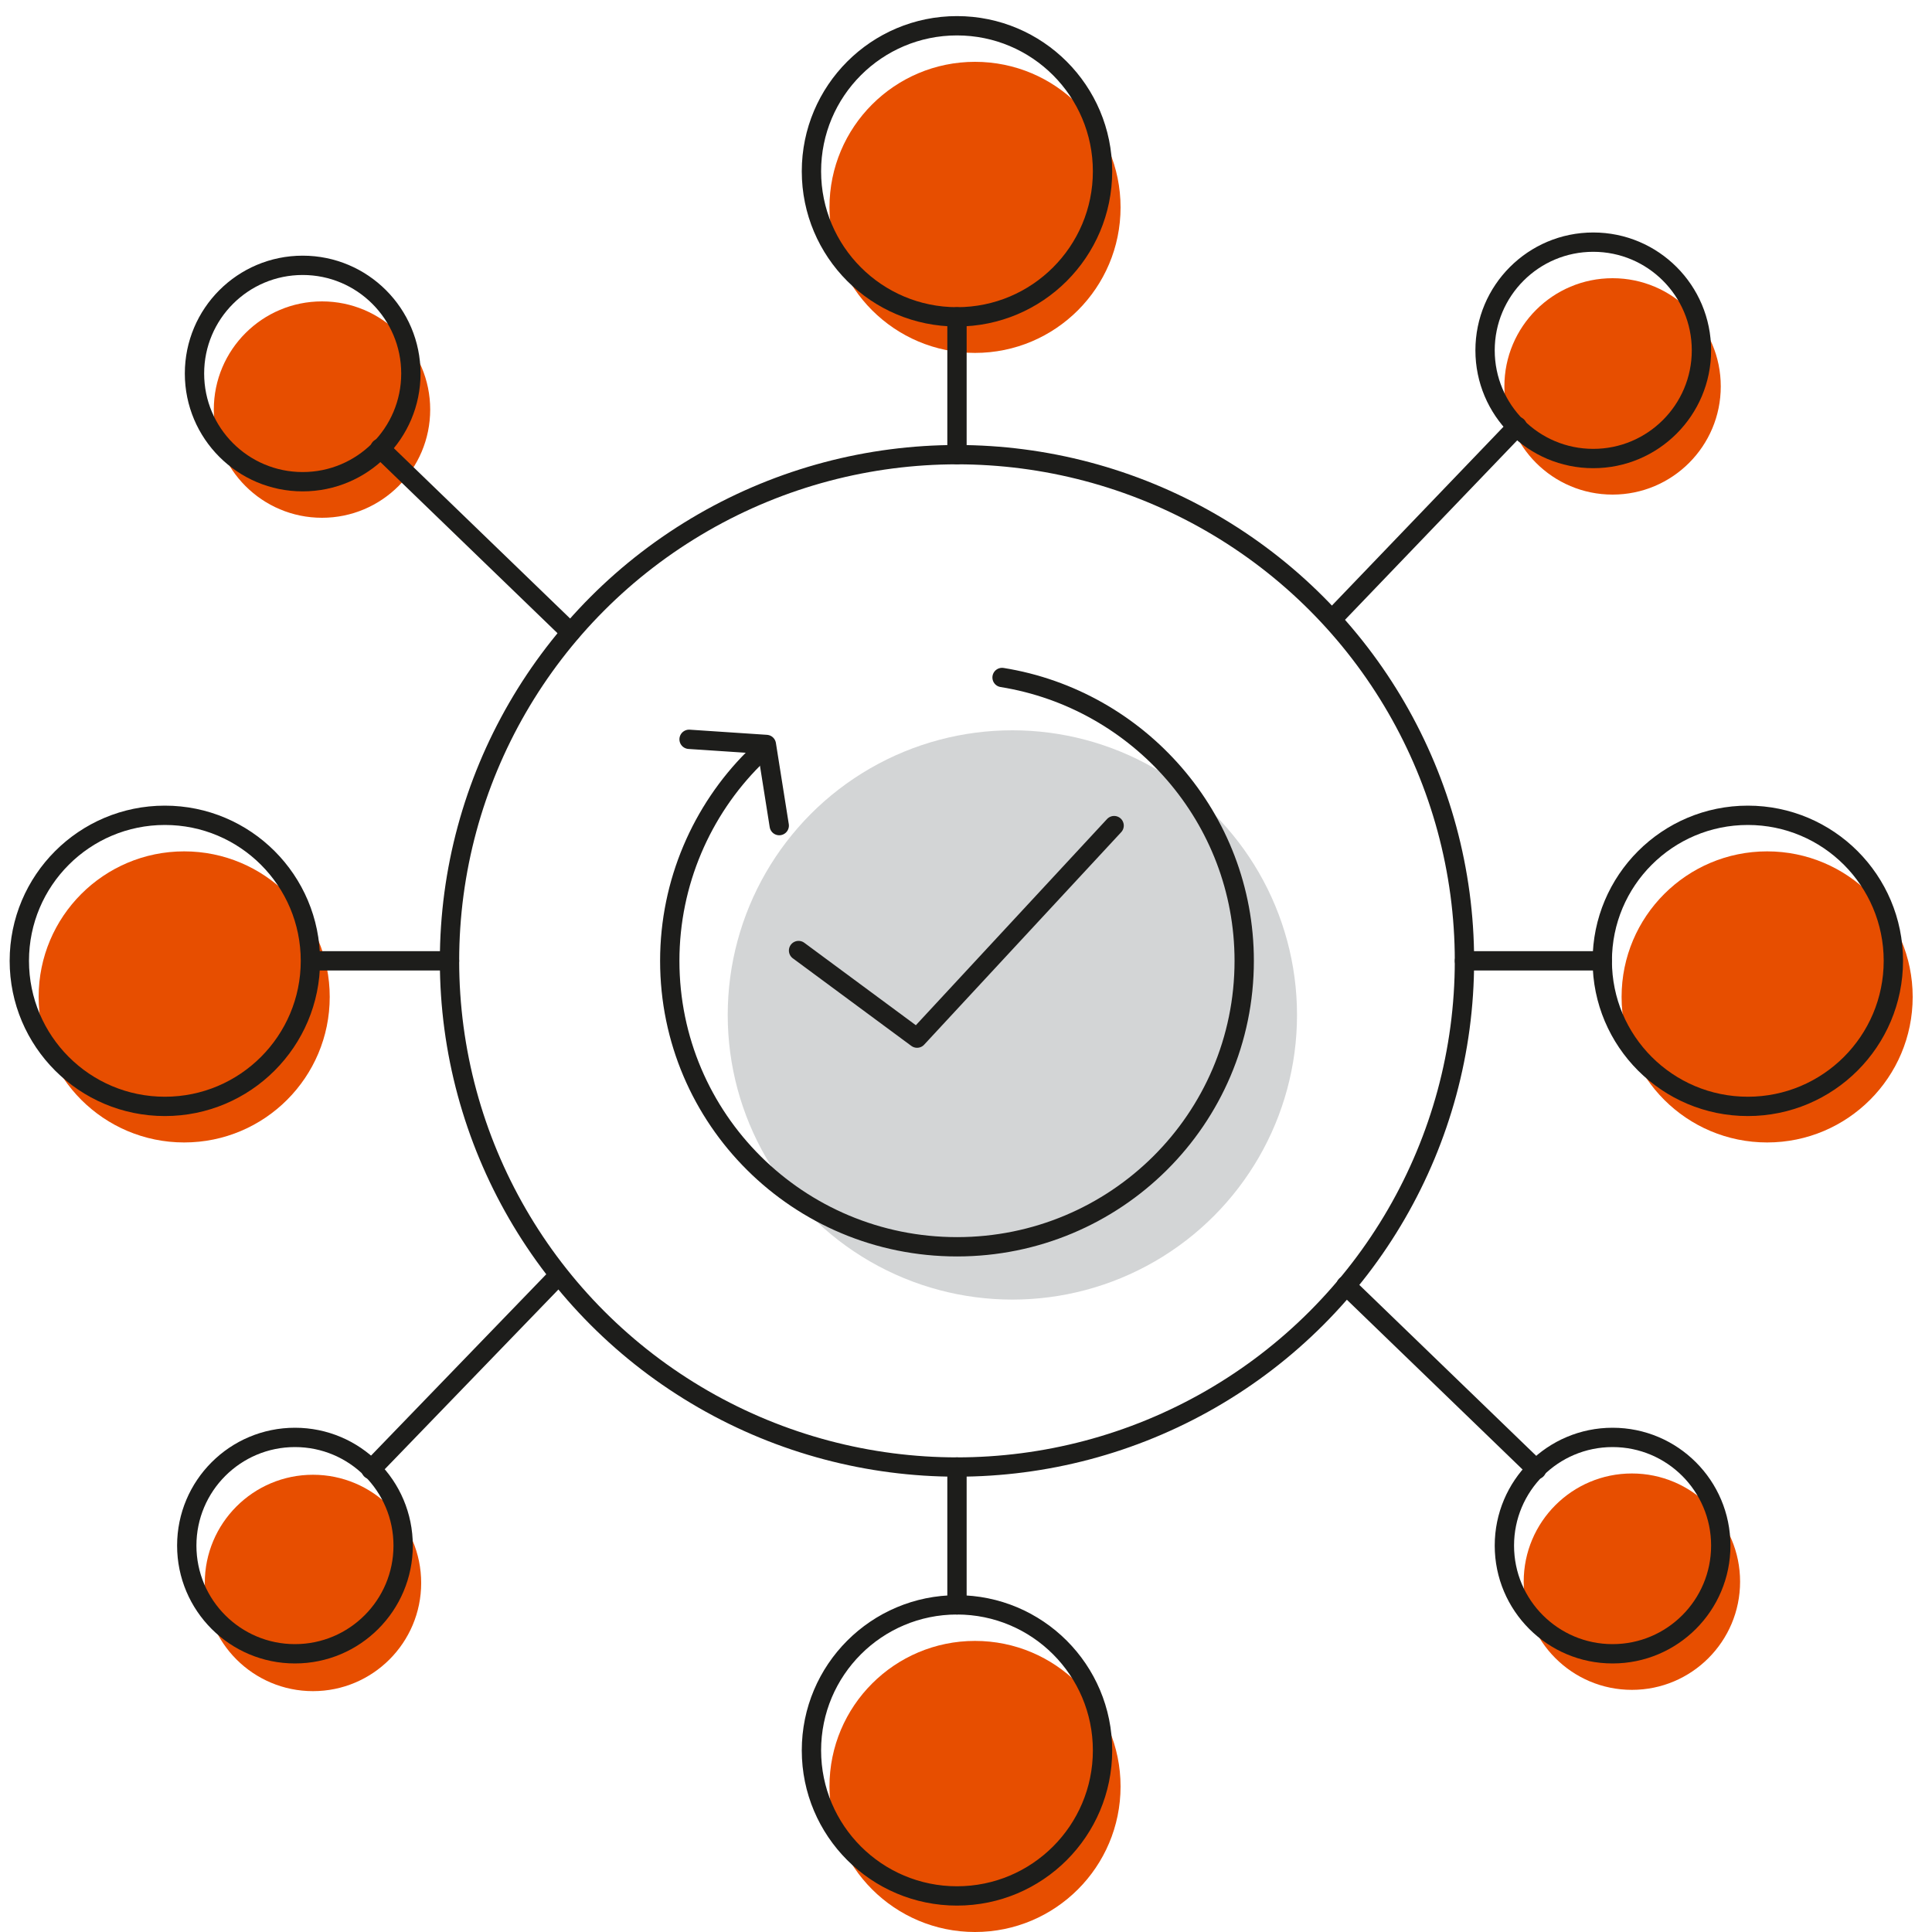
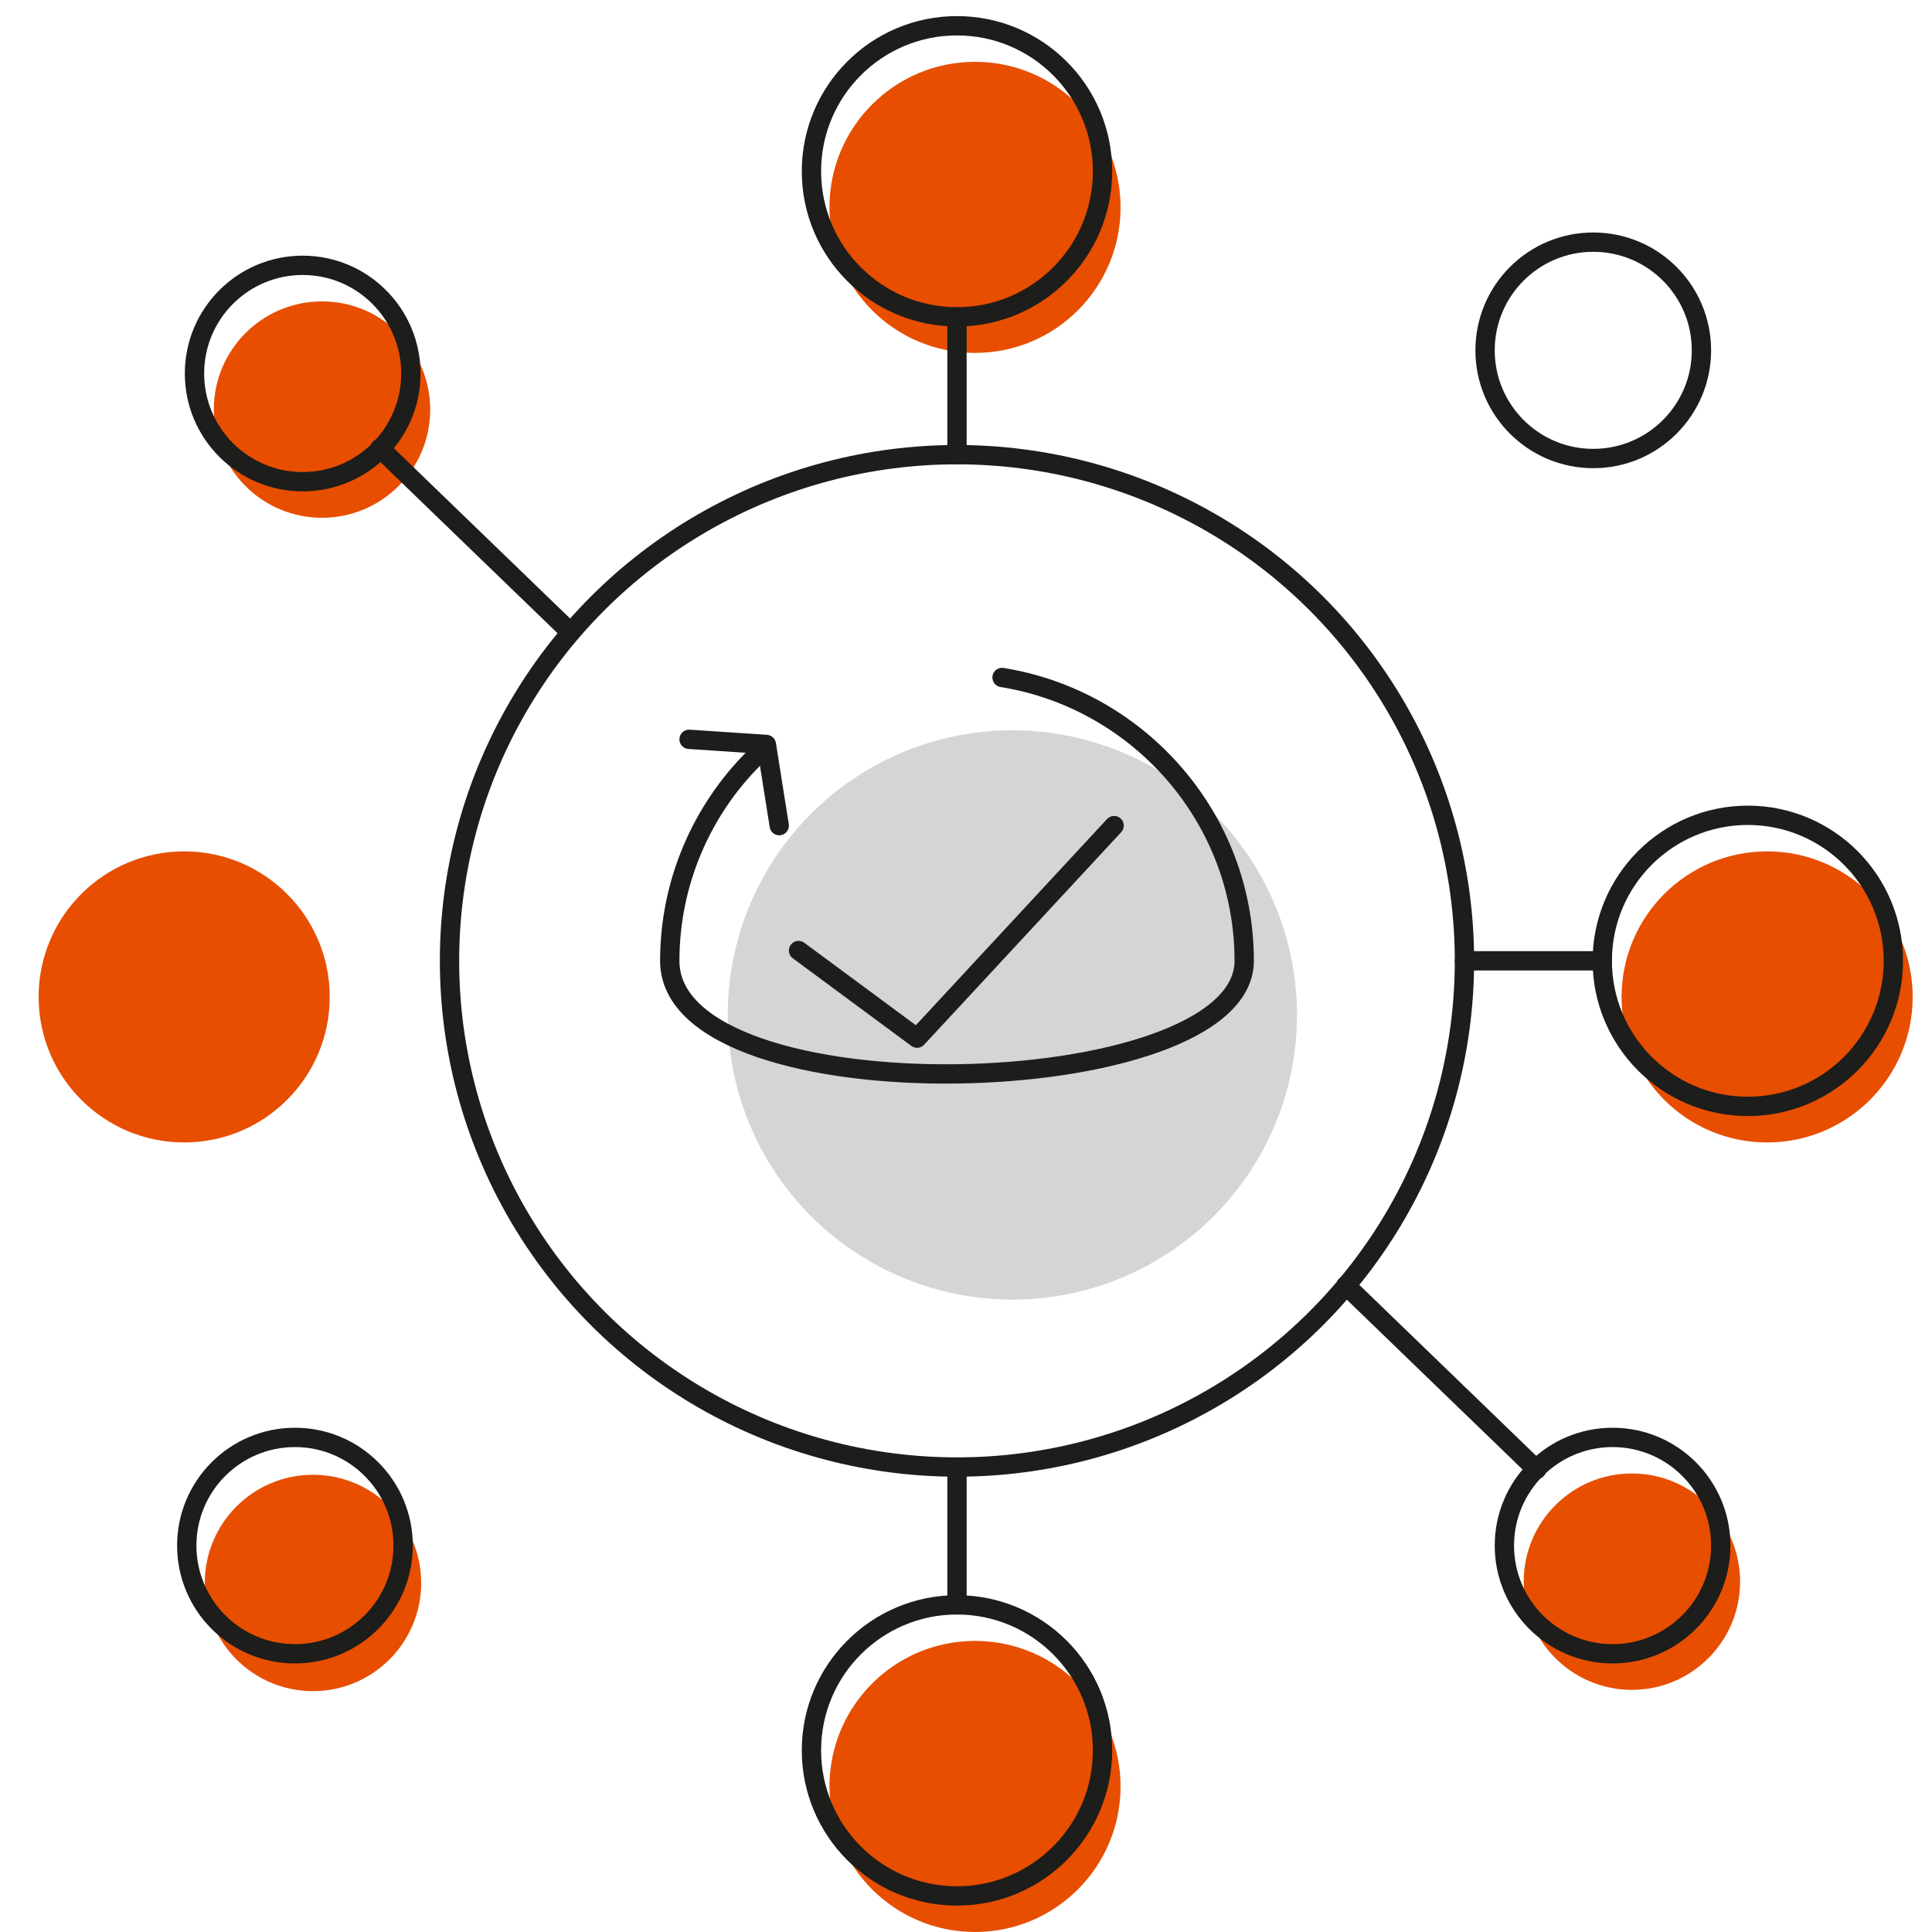
<svg xmlns="http://www.w3.org/2000/svg" version="1.1" id="Layer_1" x="0px" y="0px" width="150px" height="150px" viewBox="0 0 150 150" style="enable-background:new 0 0 150 150;" xml:space="preserve">
  <style type="text/css">
	.st0{fill:#E74E00;}
	.st1{fill:#D3D5D6;}
	.st2{fill:none;stroke:#1D1D1B;stroke-width:1.5;stroke-linecap:round;stroke-linejoin:round;stroke-miterlimit:10;}
</style>
  <g>
    <ellipse class="st0" cx="75.7" cy="16.1" rx="11.3" ry="11.3" />
    <ellipse class="st0" cx="75.7" cy="138.7" rx="11.3" ry="11.3" />
    <ellipse class="st0" cx="137.2" cy="77.4" rx="11.3" ry="11.3" />
    <ellipse class="st0" cx="14.3" cy="77.4" rx="11.3" ry="11.3" />
    <ellipse class="st0" cx="25" cy="31.8" rx="8.4" ry="8.4" />
-     <ellipse class="st0" cx="125.2" cy="30" rx="8.4" ry="8.4" />
    <ellipse class="st0" cx="126.7" cy="122.8" rx="8.4" ry="8.4" />
    <ellipse class="st0" cx="24.3" cy="122.9" rx="8.4" ry="8.4" />
    <ellipse class="st1" cx="78.6" cy="78.8" rx="22.1" ry="22.1" />
    <ellipse class="st2" cx="74.3" cy="74.6" rx="39.4" ry="39.3" />
    <ellipse class="st2" cx="74.3" cy="13.3" rx="11.3" ry="11.3" />
-     <path class="st2" d="M77.8,52.6c10.6,1.7,18.8,10.9,18.8,22c0,12.3-10,22.2-22.3,22.2S52,86.9,52,74.6c0-6.1,2.5-11.7,6.5-15.7" />
+     <path class="st2" d="M77.8,52.6c10.6,1.7,18.8,10.9,18.8,22S52,86.9,52,74.6c0-6.1,2.5-11.7,6.5-15.7" />
    <polyline class="st2" points="53.5,57.4 59.5,57.8 60.5,64.1  " />
    <line class="st2" x1="74.3" y1="24.6" x2="74.3" y2="35.3" />
    <ellipse class="st2" cx="74.3" cy="135.9" rx="11.3" ry="11.3" />
    <line class="st2" x1="74.3" y1="124.6" x2="74.3" y2="113.9" />
    <ellipse class="st2" cx="135.7" cy="74.6" rx="11.3" ry="11.3" />
    <line class="st2" x1="124.4" y1="74.6" x2="113.7" y2="74.6" />
-     <ellipse class="st2" cx="12.8" cy="74.6" rx="11.3" ry="11.3" />
    <ellipse class="st2" cx="23.5" cy="29" rx="8.4" ry="8.4" />
-     <line class="st2" x1="24.2" y1="74.6" x2="34.9" y2="74.6" />
    <line class="st2" x1="29.5" y1="34.8" x2="44.3" y2="49.1" />
    <ellipse class="st2" cx="123.7" cy="27.2" rx="8.4" ry="8.4" />
-     <line class="st2" x1="117.8" y1="33.1" x2="103.6" y2="47.9" />
    <ellipse class="st2" cx="125.2" cy="120" rx="8.4" ry="8.4" />
    <line class="st2" x1="119.3" y1="114.1" x2="104.5" y2="99.8" />
    <ellipse class="st2" cx="22.9" cy="120" rx="8.4" ry="8.4" />
-     <line class="st2" x1="28.8" y1="114.1" x2="43.1" y2="99.3" />
    <polyline class="st2" points="62,73.8 71.2,80.6 86.5,64.1  " />
  </g>
</svg>